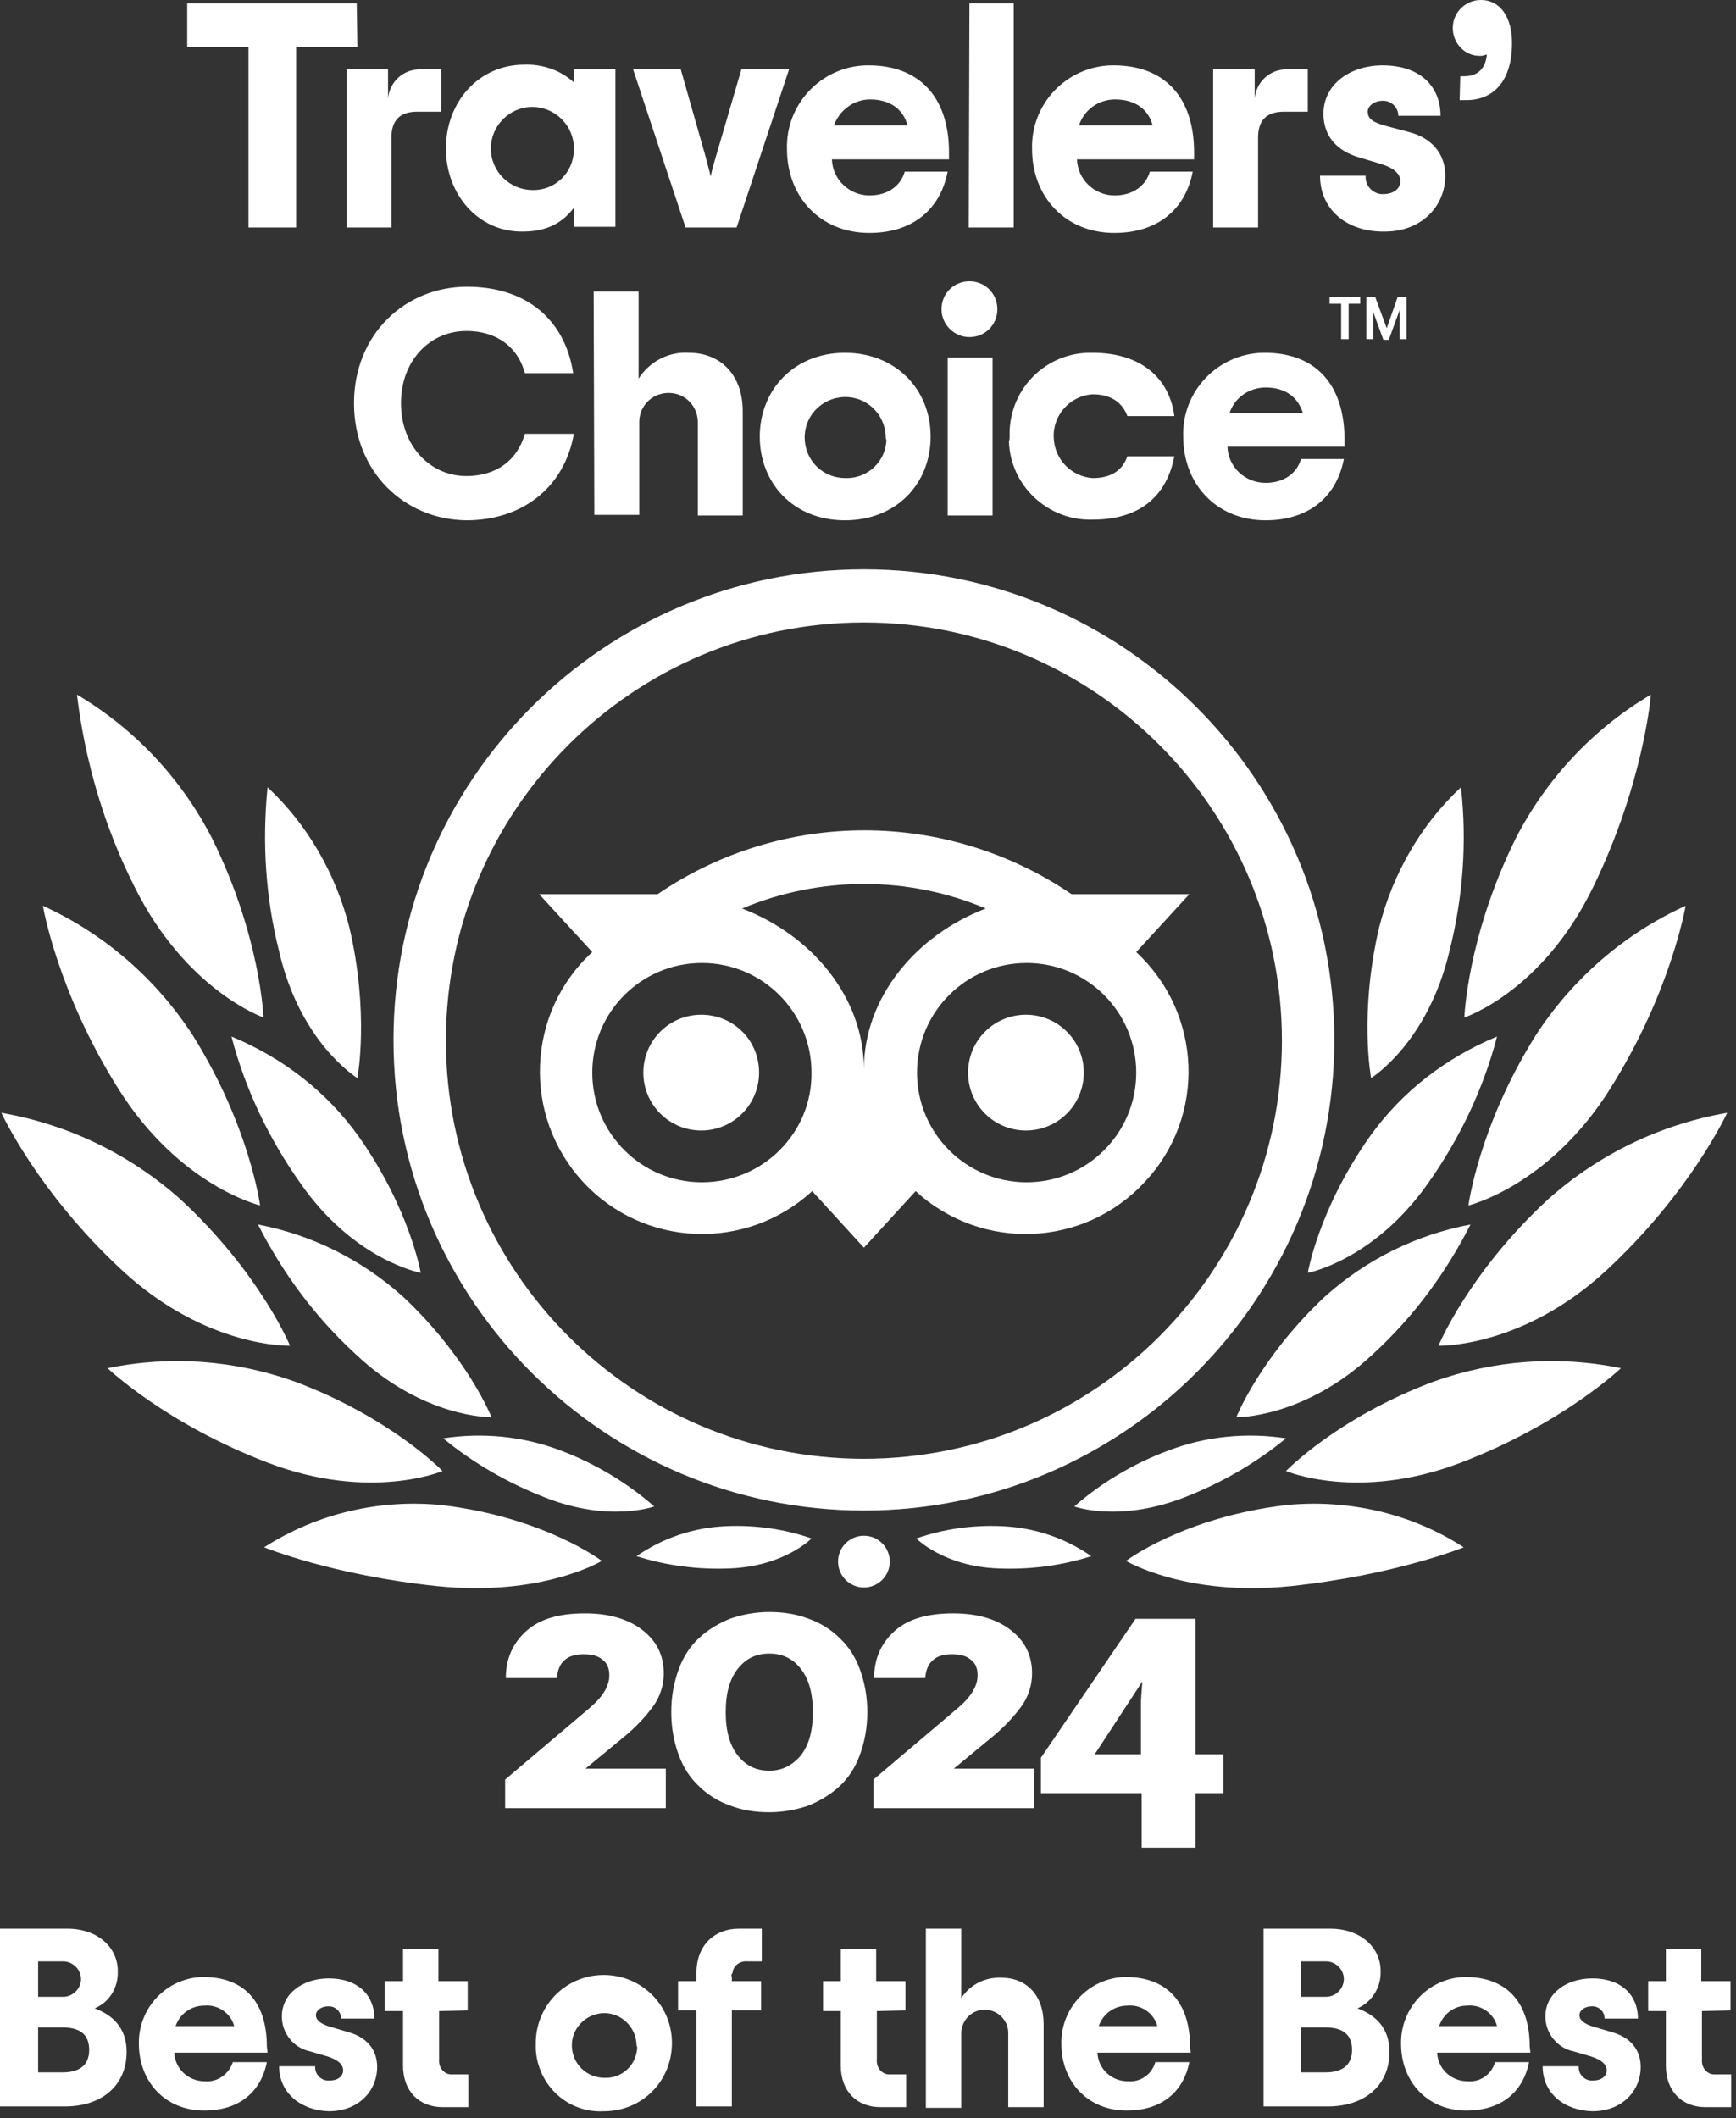
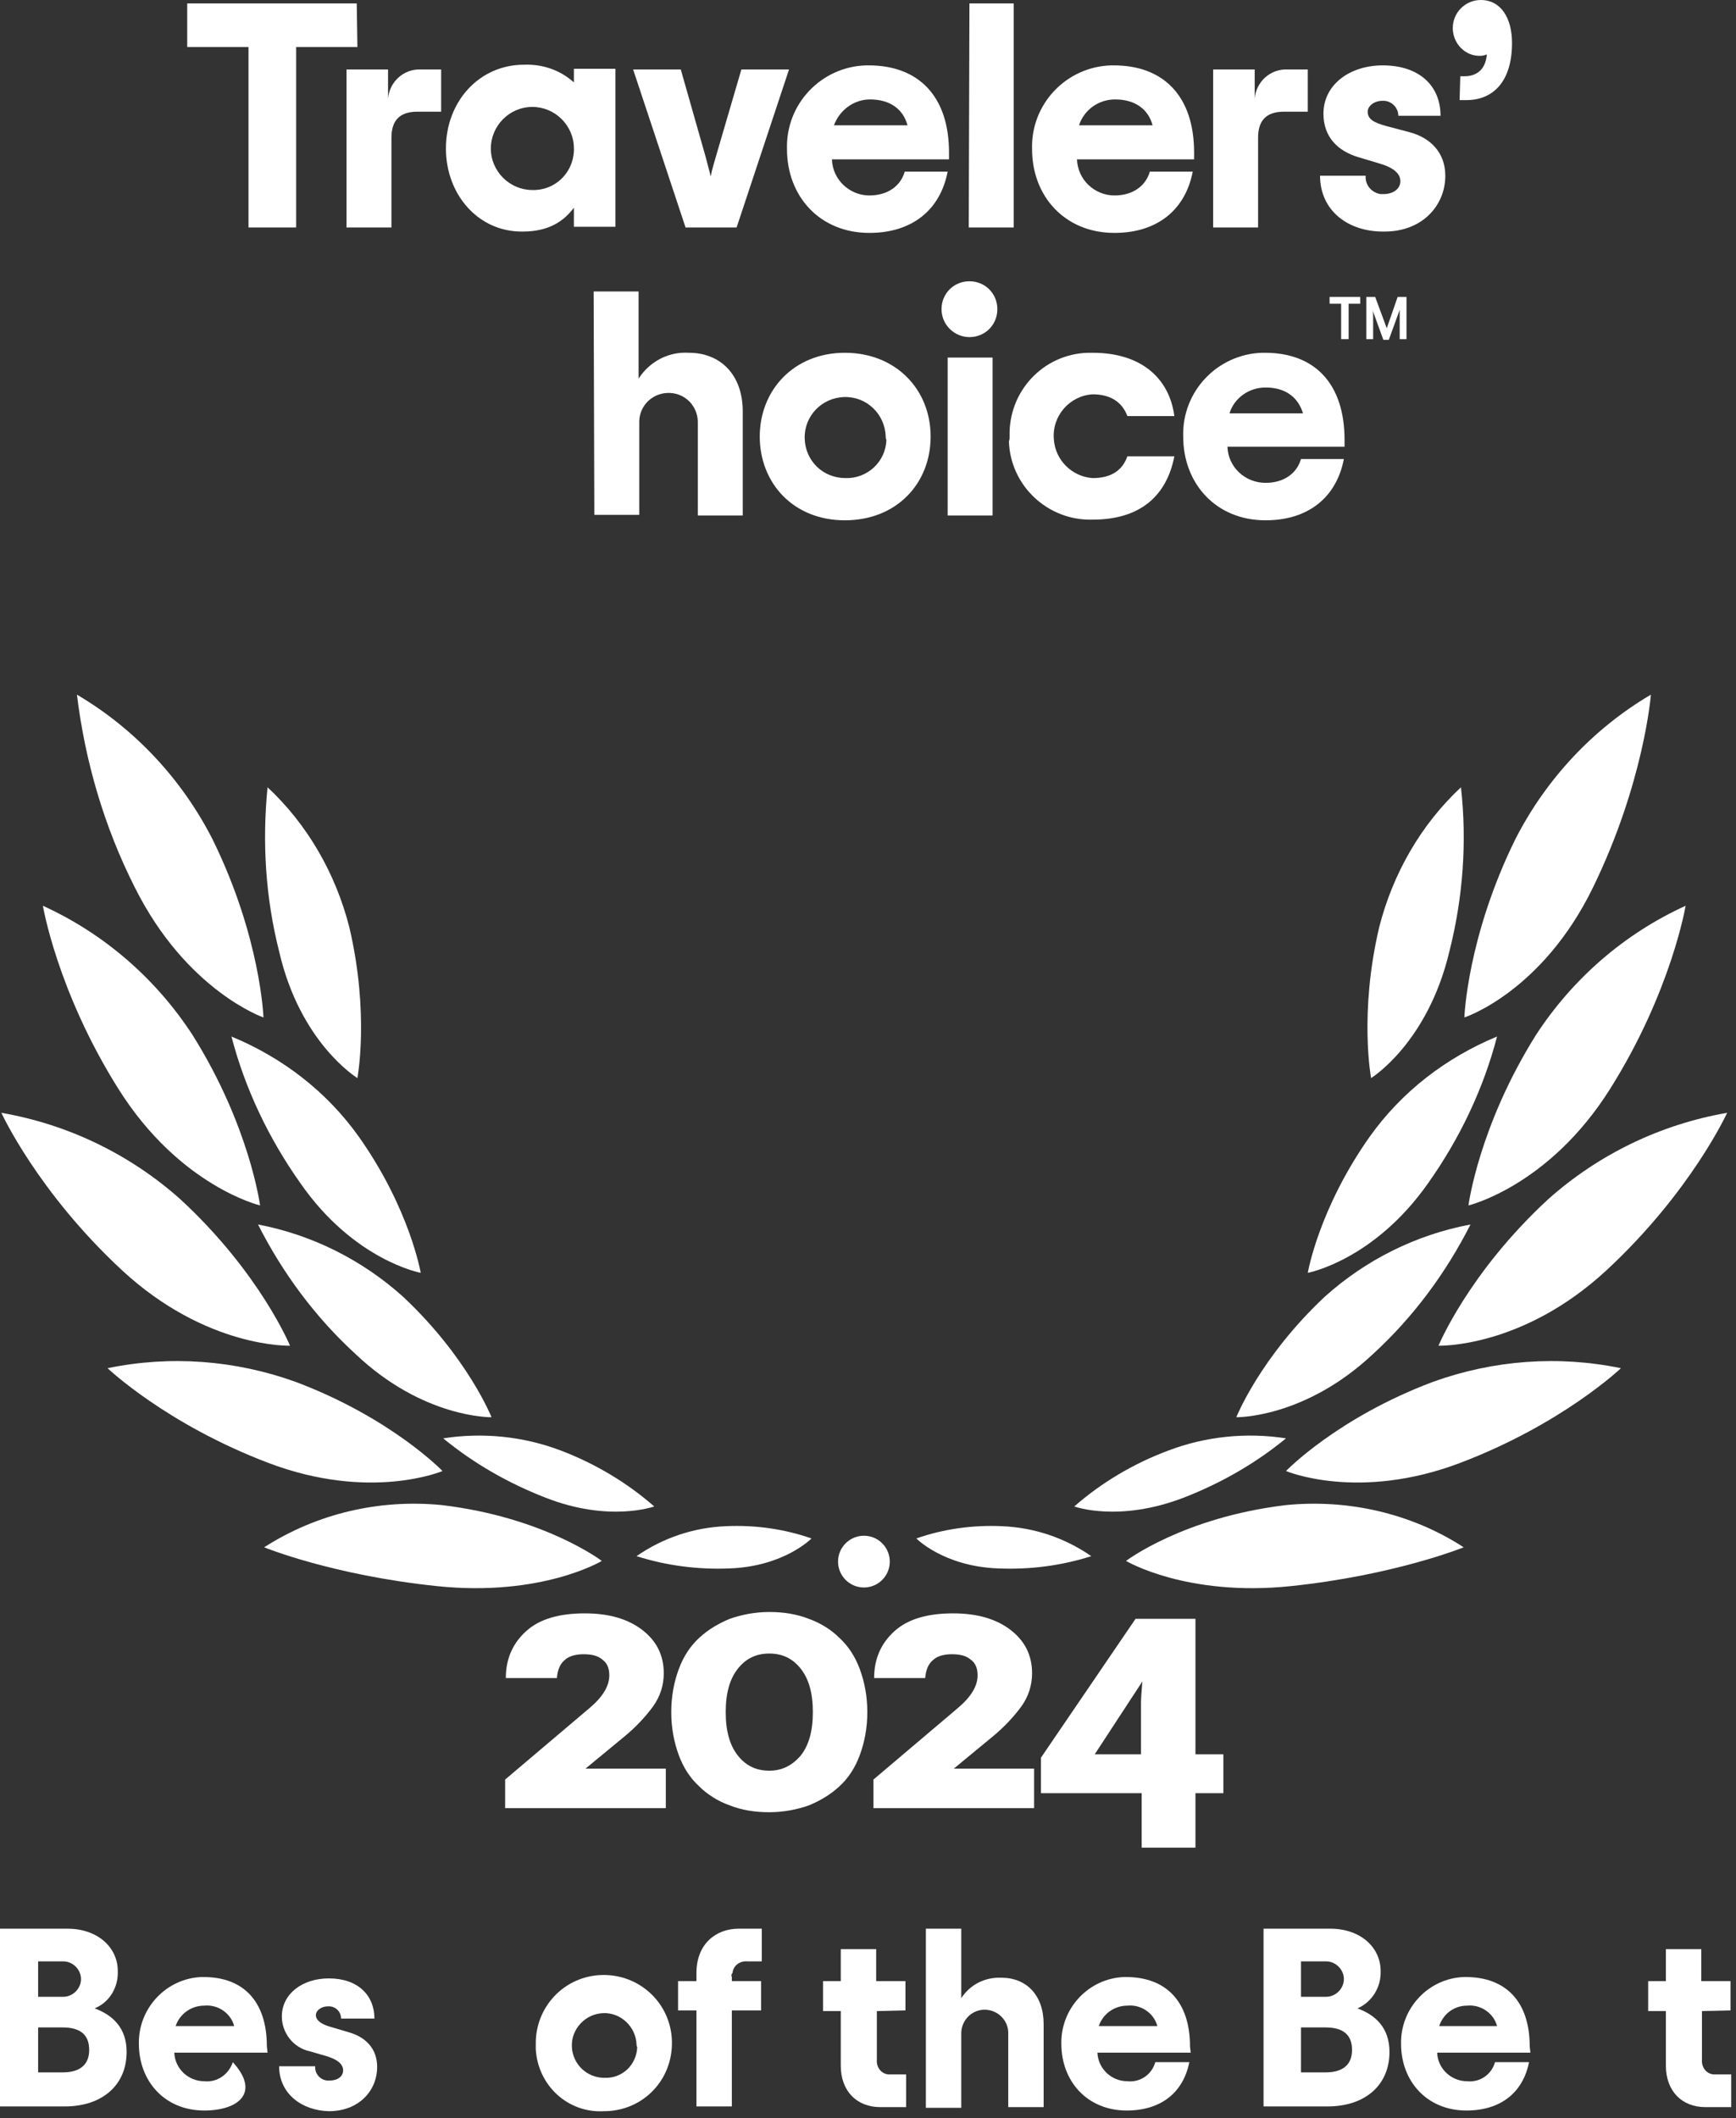
<svg xmlns="http://www.w3.org/2000/svg" width="255" height="311" viewBox="0 0 255 311" fill="none">
  <rect x="0" y="0" width="255" height="311" fill="#333333" stroke="none" />
  <path d="M0 283.2H9.9C14.4 283.2 17.3 286 17.3 289.4C17.4 291.8 16.1 294 13.9 294.9C16.6 295.9 18.6 297.8 18.6 301.3C18.6 306.1 15.1 309.3 9.5 309.3H0V283.2ZM9.3 293.2C10.7 293.2 11.9 292 11.9 290.6C11.9 289.2 10.7 288 9.3 288H5.6V293.2H9.3ZM9.2 304.3C11.6 304.3 13.1 303.3 13.1 301C13.1 298.7 11.7 297.7 9.2 297.7H5.6V304.3H9.2Z" fill="white" />
-   <path d="M39.3 301.4H25.6C25.7 303.8 27.7 305.6 30 305.6C31.9 305.8 33.6 304.6 34.2 302.8H39.2C38.3 307.3 35 309.9 30 309.9C24.2 309.9 20.4 305.6 20.4 300.1C20.3 294.9 24.4 290.5 29.6 290.3C29.7 290.3 29.8 290.3 29.9 290.3C35.7 290.3 39.2 293.8 39.2 300.5L39.3 301.4ZM25.8 297.5H34.4C33.9 295.6 32 294.3 30 294.5C28.1 294.5 26.4 295.7 25.8 297.5Z" fill="white" />
+   <path d="M39.3 301.4H25.6C25.7 303.8 27.7 305.6 30 305.6C31.9 305.8 33.6 304.6 34.2 302.8C38.3 307.3 35 309.9 30 309.9C24.2 309.9 20.4 305.6 20.4 300.1C20.3 294.9 24.4 290.5 29.6 290.3C29.7 290.3 29.8 290.3 29.9 290.3C35.7 290.3 39.2 293.8 39.2 300.5L39.3 301.4ZM25.8 297.5H34.4C33.9 295.6 32 294.3 30 294.5C28.1 294.5 26.4 295.7 25.8 297.5Z" fill="white" />
  <path d="M41 303.4H46.3C46.2 304.5 47.1 305.5 48.2 305.5C48.3 305.5 48.3 305.5 48.4 305.5C49.6 305.5 50.4 304.9 50.4 304C50.4 303.1 49.6 302.4 47.9 301.9L45.5 301.2C43.1 300.7 41.4 298.5 41.4 296.1C41.4 292.7 44.5 290.5 48.3 290.5C52.6 290.5 55 293 55 296.4H50.1C50.1 295.4 49.3 294.6 48.3 294.6C48.3 294.6 48.3 294.6 48.2 294.6C47.2 294.6 46.4 295.2 46.4 295.9C46.4 296.6 47.1 297.2 48.5 297.6L51.2 298.4C53.7 299.1 55.4 300.8 55.4 303.5C55.4 307 52.7 310 48.3 310C44.3 309.9 41 307.4 41 303.4Z" fill="white" />
-   <path d="M64.5 295.3V302.4C64.4 303.5 65.1 304.5 66.2 304.6C66.4 304.6 66.6 304.6 66.7 304.6H68.8V309.4H65C61.6 309.4 59.2 307.1 59.2 303.3V295.3H56.5V290.9H59.2V286.2H64.4V290.9H68.7V295.2L64.5 295.3Z" fill="white" />
  <path d="M78.7 300.2C78.6 294.7 82.9 290.1 88.5 290C94 289.9 98.6 294.2 98.7 299.8C98.8 305.4 94.5 309.9 88.9 310C88.8 310 88.7 310 88.7 310C83.4 310.3 79 306.2 78.7 300.9C78.7 300.6 78.7 300.4 78.7 300.2ZM93.5 300.2C93.4 297.6 91.2 295.5 88.6 295.6C86 295.7 83.9 297.9 84 300.5C84.1 303.1 86.2 305.1 88.8 305.1C91.4 305.2 93.5 303.2 93.6 300.6C93.5 300.4 93.5 300.3 93.5 300.2Z" fill="white" />
  <path d="M107.5 290.3V290.9H111.8V295.2H107.5V309.3H102.3V295.2H99.6V290.9H102.3V289.7C102.3 285.5 105.1 283.2 108.5 283.2H111.9V288H109.8C108.7 287.9 107.7 288.6 107.6 289.7C107.4 289.9 107.4 290.1 107.5 290.3Z" fill="white" />
  <path d="M128.8 295.3V302.4C128.7 303.5 129.4 304.5 130.5 304.6C130.7 304.6 130.9 304.6 131 304.6H133.1V309.4H129.3C125.9 309.4 123.5 307.1 123.5 303.3V295.3H120.9V290.9H123.5V286.2H128.7V290.9H133V295.2L128.8 295.3Z" fill="white" />
  <path d="M136 283.2H141.2V293.4C142.5 291.4 144.7 290.3 147.1 290.4C150.8 290.4 153.3 293 153.3 297.2V309.4H148.1V298.7C148.2 296.8 146.7 295.2 144.8 295.1C142.9 295 141.3 296.5 141.2 298.4C141.2 298.5 141.2 298.6 141.2 298.8V309.5H136V283.2Z" fill="white" />
  <path d="M174.9 301.4H161.2C161.3 303.8 163.3 305.6 165.6 305.6C167.5 305.8 169.2 304.6 169.7 302.8H174.7C173.8 307.3 170.5 309.9 165.5 309.9C159.7 309.9 155.9 305.6 155.9 300.1C155.8 294.9 159.9 290.5 165.1 290.3C165.2 290.3 165.3 290.3 165.4 290.3C171.2 290.3 174.8 293.8 174.8 300.5L174.9 301.4ZM161.4 297.5H170C169.5 295.6 167.6 294.3 165.6 294.5C163.7 294.5 162 295.7 161.4 297.5Z" fill="white" />
  <path d="M185.6 283.2H195.4C199.9 283.2 202.8 286 202.8 289.4C202.9 291.8 201.5 294 199.4 294.9C202.1 295.9 204.1 297.8 204.1 301.3C204.1 306.1 200.6 309.3 195 309.3H185.6V283.2ZM194.8 293.2C196.2 293.2 197.4 292 197.4 290.6C197.4 289.2 196.2 288 194.8 288H191.1V293.2H194.8ZM194.7 304.3C197.1 304.3 198.6 303.3 198.6 301C198.6 298.7 197.2 297.7 194.7 297.7H191.1V304.3H194.7Z" fill="white" />
  <path d="M224.8 301.4H211.1C211.2 303.8 213.2 305.6 215.5 305.6C217.4 305.8 219.1 304.6 219.6 302.8H224.6C223.7 307.3 220.4 309.9 215.4 309.9C209.6 309.9 205.8 305.6 205.8 300.1C205.7 294.9 209.8 290.5 215 290.3C215.1 290.3 215.2 290.3 215.3 290.3C221.1 290.3 224.7 293.8 224.7 300.5L224.8 301.4ZM211.4 297.5H219.9C219.4 295.6 217.5 294.3 215.5 294.5C213.6 294.5 212 295.7 211.4 297.5Z" fill="white" />
-   <path d="M226.6 303.4H231.9C231.8 304.5 232.7 305.5 233.8 305.5C233.9 305.5 233.9 305.5 234 305.5C235.2 305.5 236 304.9 236 304C236 303.1 235.2 302.4 233.5 301.9L231.1 301.2C228.7 300.7 227 298.5 227 296.1C227 292.7 230.1 290.5 233.9 290.5C238.2 290.5 240.6 293 240.6 296.4H235.7C235.7 295.4 234.9 294.6 233.9 294.6C233.9 294.6 233.9 294.6 233.8 294.6C232.8 294.6 232 295.2 232 295.9C232 296.6 232.7 297.2 234.1 297.6L236.8 298.4C239.3 299.1 241 300.8 241 303.5C241 307 238.3 310 233.9 310C229.8 309.9 226.6 307.4 226.6 303.4Z" fill="white" />
  <path d="M250 295.3V302.4C249.9 303.5 250.6 304.5 251.7 304.6C251.9 304.6 252.1 304.6 252.2 304.6H254.3V309.4H250.5C247.1 309.4 244.7 307.1 244.7 303.3V295.3H242.1V290.9H244.7V286.2H249.9V290.9H254.2V295.2L250 295.3Z" fill="white" />
-   <path d="M126.9 83.6C88.7 83.6 57.8 114.6 57.8 152.7C57.8 190.8 88.8 221.8 126.9 221.8C165 221.8 196 190.8 196 152.7C196 114.6 165.1 83.6 126.9 83.6ZM126.9 214.2C93 214.2 65.5 186.7 65.5 152.8C65.5 118.9 93 91.4 126.9 91.4C160.8 91.4 188.3 118.9 188.3 152.8C188.3 186.7 160.8 214.2 126.9 214.2ZM111.5 157.5C111.5 162.2 107.7 166 103 166C98.3 166 94.5 162.2 94.5 157.5C94.5 152.8 98.3 149 103 149C107.7 149 111.5 152.7 111.5 157.5C111.5 157.4 111.5 157.4 111.5 157.5ZM159.2 157.5C159.2 162.2 155.4 166 150.7 166C146 166 142.2 162.2 142.2 157.5C142.2 152.8 146 149 150.7 149C155.4 149 159.2 152.8 159.2 157.5C159.2 157.4 159.2 157.4 159.2 157.5ZM166.9 139.8L174.7 131.3H157.4C139 118.8 114.9 118.8 96.6 131.3H79.2L87 139.8C77.3 148.7 76.7 163.8 85.6 173.5C94.5 183.2 109.6 183.8 119.3 174.9L126.9 183.2L134.5 174.9C144.2 183.8 159.3 183.2 168.2 173.5C177.2 163.9 176.6 148.8 166.9 139.8ZM103.1 173.6C94.2 173.6 87 166.4 87 157.5C87 148.6 94.2 141.4 103.1 141.4C112 141.4 119.2 148.6 119.2 157.5C119.3 166.4 112 173.6 103.1 173.6ZM126.9 157C126.9 146.4 119.2 137.3 109 133.4C120.5 128.6 133.4 128.6 144.8 133.4C134.6 137.3 126.9 146.4 126.9 157ZM150.8 173.6C141.9 173.6 134.7 166.4 134.7 157.5C134.7 148.6 141.9 141.4 150.8 141.4C159.7 141.4 166.9 148.6 166.9 157.5C166.9 166.4 159.7 173.6 150.8 173.6Z" fill="white" />
  <path d="M88.4 229.2C88.4 229.2 80 222.8 64.9 221C55.8 220.1 46.6 222.2 38.8 227.2C38.8 227.2 48.8 231.3 64.2 232.9C79.6 234.5 88.4 229.2 88.4 229.2Z" fill="white" />
  <path d="M65 216C65 216 57.5 208.2 43.4 202.9C34.5 199.7 25 199 15.8 200.9C15.8 200.9 24.4 209.1 39.4 214.8C54.4 220.5 65 216 65 216Z" fill="white" />
  <path d="M42.6 197.6C42.6 197.6 38.2 186.9 26.5 176.1C19.1 169.5 10 165.1 0.2 163.4C0.2 163.4 5.5 175 17.9 186.5C30.3 198 42.6 197.6 42.6 197.6Z" fill="white" />
  <path d="M38.2 177C38.2 177 36.7 165.4 28.3 152C22.9 143.7 15.3 137.1 6.3 133C6.3 133 8.4 145.6 17.4 159.9C26.4 174.2 38.2 177 38.2 177Z" fill="white" />
  <path d="M38.7 149.4C38.7 149.4 38.3 137.6 31.2 123.2C26.7 114.4 19.8 107 11.3 102C12.5 111.8 15.3 121.4 19.8 130.3C27.4 145.5 38.7 149.4 38.7 149.4Z" fill="white" />
  <path d="M72.2 208.1C72.2 208.1 68.7 199.3 59.2 190.4C53.2 185 45.8 181.3 37.9 179.8C41.5 186.9 46.3 193.4 52.2 198.8C62.2 208.3 72.2 208.1 72.2 208.1Z" fill="white" />
  <path d="M96.1 221.2C92.1 217.7 87.4 214.9 82.4 213C76.9 210.9 70.9 210.3 65.1 211.2C69.6 214.9 74.7 217.8 80.1 219.9C89.5 223.6 96.1 221.2 96.1 221.2Z" fill="white" />
  <path d="M119.2 225.9C115.2 224.5 110.9 223.9 106.6 224.1C101.9 224.3 97.4 225.8 93.5 228.5C97.9 229.9 102.6 230.5 107.2 230.3C115.2 230 119.2 225.9 119.2 225.9Z" fill="white" />
  <path d="M61.8 186.9C61.8 186.9 60.2 177.5 52.7 166.9C48 160.3 41.5 155.3 34 152.2C36 159.9 39.5 167.2 44.1 173.7C52 185.1 61.8 186.9 61.8 186.9Z" fill="white" />
  <path d="M52.5 158.3C52.5 158.3 54.3 148.8 51.3 136.1C49.3 128.3 45.2 121.1 39.3 115.6C38.5 123.7 39 131.8 41 139.7C44.1 153.2 52.5 158.3 52.5 158.3Z" fill="white" />
  <path d="M165.4 229.2C165.4 229.2 173.8 222.8 188.9 221C198 220.1 207.3 222.2 215 227.2C215 227.2 204.9 231.3 189.6 232.9C174.3 234.5 165.4 229.2 165.4 229.2Z" fill="white" />
  <path d="M188.9 216C188.9 216 196.4 208.2 210.5 202.9C219.4 199.7 228.9 199 238.1 200.9C238.1 200.9 229.5 209.1 214.5 214.8C199.5 220.5 188.9 216 188.9 216Z" fill="white" />
  <path d="M211.3 197.6C211.3 197.6 215.7 186.9 227.4 176.1C234.8 169.5 243.9 165.1 253.7 163.4C253.7 163.4 248.4 175 236 186.5C223.6 198 211.3 197.6 211.3 197.6Z" fill="white" />
  <path d="M215.7 177C215.7 177 217.2 165.4 225.6 152C231 143.7 238.6 137.1 247.6 133C247.6 133 245.5 145.6 236.5 159.9C227.5 174.2 215.7 177 215.7 177Z" fill="white" />
  <path d="M215.1 149.4C215.1 149.4 215.5 137.6 222.6 123.2C227.1 114.4 234 107 242.5 102C242.5 102 241.5 114.9 234 130.3C226.5 145.7 215.1 149.4 215.1 149.4Z" fill="white" />
  <path d="M181.6 208.1C181.6 208.1 185.1 199.3 194.6 190.4C200.6 185 208 181.3 216 179.8C212.4 186.9 207.6 193.4 201.7 198.8C191.6 208.3 181.6 208.1 181.6 208.1Z" fill="white" />
  <path d="M157.8 221.2C161.8 217.7 166.5 214.9 171.6 213C177.1 210.9 183.1 210.3 188.9 211.2C184.4 214.9 179.3 217.8 173.9 219.9C164.3 223.6 157.8 221.2 157.8 221.2Z" fill="white" />
  <path d="M134.6 225.9C138.6 224.5 142.9 223.9 147.2 224.1C151.9 224.3 156.4 225.8 160.3 228.5C155.9 229.9 151.3 230.5 146.6 230.3C138.6 230 134.6 225.9 134.6 225.9Z" fill="white" />
  <path d="M192.1 186.9C192.1 186.9 193.7 177.5 201.2 166.9C205.9 160.3 212.4 155.3 219.9 152.2C217.9 159.9 214.4 167.2 209.8 173.7C201.8 185.1 192.1 186.9 192.1 186.9Z" fill="white" />
  <path d="M201.4 158.3C201.4 158.3 199.6 148.8 202.6 136.1C204.6 128.3 208.7 121.1 214.6 115.6C215.5 123.7 214.9 131.8 212.9 139.7C209.7 153.2 201.4 158.3 201.4 158.3Z" fill="white" />
  <path d="M126.9 233.1C128.999 233.1 130.7 231.399 130.7 229.3C130.7 227.201 128.999 225.5 126.9 225.5C124.801 225.5 123.1 227.201 123.1 229.3C123.1 231.399 124.801 233.1 126.9 233.1Z" fill="white" />
  <path d="M52.5 6.9H43.5V33.4H36.5V6.9H27.5V0.5H52.4L52.5 6.9Z" fill="white" />
  <path d="M64.8 10.2V16.4H61.3C58.8 16.4 57.5 17.6 57.5 20.2V33.4H50.9V10.2H57V14.5C57.2 12 59.3 10.1 61.8 10.2H64.8Z" fill="white" />
  <path d="M65.5 21.8C65.5 15 70.3 9.5 77 9.5C79.7 9.4 82.3 10.3 84.3 12.1V10.1H90.4V33.3H84.3V30.5C82.8 32.5 80.6 34 76.8 34C70.3 34.1 65.5 28.6 65.5 21.8ZM84.3 21.8C84.3 18.4 81.5 15.7 78.2 15.7C74.8 15.7 72.1 18.5 72.1 21.8C72.1 25.2 74.9 27.9 78.2 27.9C81.5 28 84.2 25.4 84.3 22.1C84.3 22.1 84.3 21.9 84.3 21.8Z" fill="white" />
  <path d="M93 10.2H100L103.5 22.5C103.9 23.9 104.1 24.8 104.4 25.9C104.6 24.8 104.9 23.9 105.3 22.5L108.9 10.2H115.9L108.2 33.4H100.7L93 10.2Z" fill="white" />
  <path d="M139.4 23.4H122.2C122.3 26.4 124.8 28.7 127.7 28.7C130.4 28.7 132.3 27.3 132.9 25.2H139.2C138.1 30.9 133.9 34.2 127.7 34.2C120.4 34.2 115.6 28.8 115.6 21.9C115.4 15.3 120.6 9.8 127.2 9.6C127.3 9.6 127.5 9.6 127.6 9.6C134.9 9.6 139.4 14.1 139.4 22.4V23.4ZM122.5 18.4H133.3C132.7 16.1 130.8 14.6 127.8 14.6C125.4 14.6 123.3 16.2 122.5 18.4Z" fill="white" />
  <path d="M142.4 0.5H148.9V33.4H142.3L142.4 0.5Z" fill="white" />
  <path d="M175.4 23.4H158.2C158.3 26.4 160.8 28.7 163.7 28.7C166.4 28.7 168.3 27.3 168.9 25.2H175.2C174.1 30.9 169.9 34.2 163.7 34.2C156.4 34.2 151.6 28.8 151.6 21.9C151.4 15.3 156.6 9.8 163.2 9.6C163.3 9.6 163.5 9.6 163.6 9.6C170.9 9.6 175.4 14.1 175.4 22.4V23.4ZM158.5 18.4H169.3C168.7 16.1 166.8 14.6 163.8 14.6C161.3 14.6 159.2 16.2 158.5 18.4Z" fill="white" />
  <path d="M192.1 10.2V16.4H188.6C186.1 16.4 184.8 17.6 184.8 20.2V33.4H178.2V10.2H184.3V14.5C184.5 12 186.6 10.1 189.1 10.2H192.1Z" fill="white" />
  <path d="M193.9 25.8H200.6C200.5 27.2 201.5 28.3 202.8 28.5C202.9 28.5 203 28.5 203.2 28.5C204.7 28.5 205.7 27.7 205.7 26.6C205.7 25.5 204.7 24.6 202.6 24L199.6 23.1C196.5 22.2 194.4 20.1 194.4 16.7C194.4 12.4 198.3 9.6 203.1 9.6C208.6 9.6 211.6 12.7 211.6 17H205.4C205.4 15.8 204.4 14.8 203.2 14.8C203.2 14.8 203.2 14.8 203.1 14.8C201.8 14.8 200.9 15.6 200.9 16.4C200.9 17.5 201.8 18 203.6 18.5L207 19.4C210.1 20.2 212.3 22.4 212.3 25.8C212.3 30.2 208.9 34 203.4 34C198 34.1 193.9 30.9 193.9 25.8Z" fill="white" />
  <path d="M214.5 11.2H215.1C216.7 11.2 218.2 10.4 218.4 8C218.1 8.1 217.8 8.2 217.5 8.2C215.3 8.3 213.5 6.5 213.4 4.3C213.4 4.2 213.4 4.2 213.4 4.1C213.4 1.8 215.3 0 217.5 0C220.5 0 222.1 2.7 222.1 6.3C222.1 12 219.3 14.7 215.4 14.7H214.4L214.5 11.2Z" fill="white" />
-   <path d="M52 59.2C52 49.1 59.5 42.1 68.6 42.1C77.4 42.1 83 47 84.2 54.8H77.1C76.1 51 73 48.6 68.5 48.6C63.2 48.6 58.9 52.9 58.9 59.2C58.9 65.5 63.2 69.9 68.5 69.9C72.9 69.9 76 67.6 77.1 63.7H84.3C82.9 71.6 76.7 76.4 68.5 76.4C59.4 76.3 52 69.3 52 59.2Z" fill="white" />
  <path d="M87.2 42.8H93.8V55.6C95.4 53.1 98.2 51.6 101.2 51.8C105.8 51.8 109.1 55 109.1 60.4V75.7H102.5V62.2C102.6 59.8 100.8 57.8 98.4 57.7C96 57.6 94 59.4 93.9 61.8C93.9 61.9 93.9 62.1 93.9 62.2V75.6H87.3L87.2 42.8Z" fill="white" />
  <path d="M111.6 64.1C111.6 57.3 116.6 51.8 124.1 51.8C131.6 51.8 136.7 57.2 136.7 64.1C136.7 71 131.7 76.4 124.1 76.4C116.5 76.4 111.6 70.9 111.6 64.1ZM130.1 64.1C130 60.8 127.3 58.2 124 58.3C120.7 58.4 118.1 61.1 118.2 64.4C118.3 67.7 120.9 70.2 124.2 70.2C127.4 70.3 130.1 67.8 130.2 64.6C130.1 64.4 130.1 64.2 130.1 64.1Z" fill="white" />
  <path d="M138.3 45.4C138.3 43.1 140.1 41.3 142.4 41.3C144.7 41.3 146.5 43.1 146.5 45.4C146.5 47.7 144.7 49.5 142.4 49.5C140.2 49.5 138.3 47.7 138.3 45.4ZM139.2 52.5H145.8V75.7H139.2V52.5Z" fill="white" />
  <path d="M148.3 64.1C148.1 57.5 153.2 52 159.8 51.8C160 51.8 160.3 51.8 160.5 51.8C167.8 51.8 171.8 55.7 172.5 61.1H165.6C164.9 59.2 163.3 57.9 160.5 57.9C157.1 58.1 154.5 61.1 154.8 64.5C155 67.6 157.5 70 160.5 70.2C163.3 70.2 164.9 69 165.6 67H172.5C171.4 72.7 167.6 76.3 160.5 76.3C153.9 76.5 148.4 71.3 148.2 64.8C148.3 64.6 148.3 64.3 148.3 64.1Z" fill="white" />
  <path d="M197.5 65.6H180.3C180.4 68.6 182.9 70.9 185.9 70.9C188.6 70.9 190.5 69.5 191.1 67.4H197.4C196.3 73.1 192.1 76.4 185.9 76.4C178.6 76.4 173.8 71 173.8 64.1C173.6 57.5 178.8 52 185.4 51.8C185.5 51.8 185.7 51.8 185.8 51.8C193.1 51.8 197.5 56.3 197.5 64.6V65.6ZM180.6 60.7H191.4C190.7 58.4 188.9 56.9 185.9 56.9C183.5 56.9 181.3 58.4 180.6 60.7Z" fill="white" />
  <path d="M195.3 43.6H199.8V44.6H198.1V49.8H197V44.6H195.3V43.6Z" fill="white" />
  <path d="M203.7 48.2L202 43.6H200.7V49.8H201.7V46.4C201.7 46.1 201.7 45.8 201.6 45.5L203.2 49.9H204L205.6 45.5C205.6 45.8 205.6 46.1 205.6 46.4V49.8H206.6V43.6H205.3L203.7 48.2Z" fill="white" />
  <path d="M97.7 265.5H74.2V261.3L86.6 250.8C88.5 249.2 89.5 247.6 89.5 246C89.5 245 89.2 244.2 88.5 243.7C87.8 243.1 86.9 242.9 85.7 242.9C84.5 242.9 83.5 243.2 82.9 243.8C82.2 244.4 81.9 245.3 81.8 246.4H74.3C74.3 243.6 75.3 241.3 77.3 239.5C79.3 237.7 82.2 236.9 85.9 236.9C89.4 236.9 92.2 237.7 94.3 239.3C96.4 240.9 97.5 243 97.5 245.7C97.5 247.4 97 249.1 95.9 250.6C94.8 252.1 93.4 253.6 91.7 255L86 259.7H97.8V265.5H97.7Z" fill="white" />
  <path d="M118.8 265.1C117.1 265.7 115.1 266.1 113 266.1C110.9 266.1 109 265.8 107.2 265.1C105.5 264.5 103.9 263.5 102.7 262.3C101.4 261.1 100.4 259.6 99.7 257.7C99 255.8 98.6 253.7 98.6 251.4C98.6 249.1 99 247 99.7 245.1C100.4 243.2 101.4 241.7 102.7 240.5C104 239.3 105.5 238.4 107.2 237.7C108.9 237.1 110.9 236.7 113 236.7C115.1 236.7 117 237 118.8 237.7C120.5 238.3 122.1 239.3 123.3 240.5C124.6 241.7 125.6 243.2 126.3 245.1C127 247 127.4 249.1 127.4 251.4C127.4 253.7 127 255.8 126.3 257.7C125.6 259.6 124.6 261.1 123.3 262.3C122 263.5 120.5 264.4 118.8 265.1ZM108.4 257.8C109.6 259.3 111.1 260 113 260C114.8 260 116.3 259.3 117.6 257.8C118.8 256.3 119.4 254.2 119.4 251.4C119.4 248.6 118.8 246.5 117.6 245C116.4 243.5 114.9 242.8 113 242.8C111.1 242.8 109.6 243.5 108.4 245C107.2 246.5 106.6 248.6 106.6 251.4C106.6 254.2 107.2 256.3 108.4 257.8Z" fill="white" />
  <path d="M151.8 265.5H128.3V261.3L140.7 250.8C142.6 249.2 143.6 247.6 143.6 246C143.6 245 143.3 244.2 142.6 243.7C141.9 243.1 141 242.9 139.8 242.9C138.6 242.9 137.6 243.2 137 243.8C136.3 244.4 136 245.3 135.9 246.4H128.4C128.4 243.6 129.4 241.3 131.4 239.5C133.4 237.7 136.3 236.9 140 236.9C143.5 236.9 146.3 237.7 148.4 239.3C150.5 240.9 151.6 243 151.6 245.7C151.6 247.4 151.1 249.1 150 250.6C148.9 252.1 147.5 253.6 145.8 255L140.1 259.7H151.9V265.5H151.8Z" fill="white" />
  <path d="M175.6 271.3H167.7V263.3H152.9V258.1L166.8 237.7H175.6V257.6H179.7V263.3H175.6V271.3ZM167.8 246.9L160.8 257.6H167.6V250.1C167.6 249.3 167.7 248.2 167.8 246.9Z" fill="white" />
</svg>